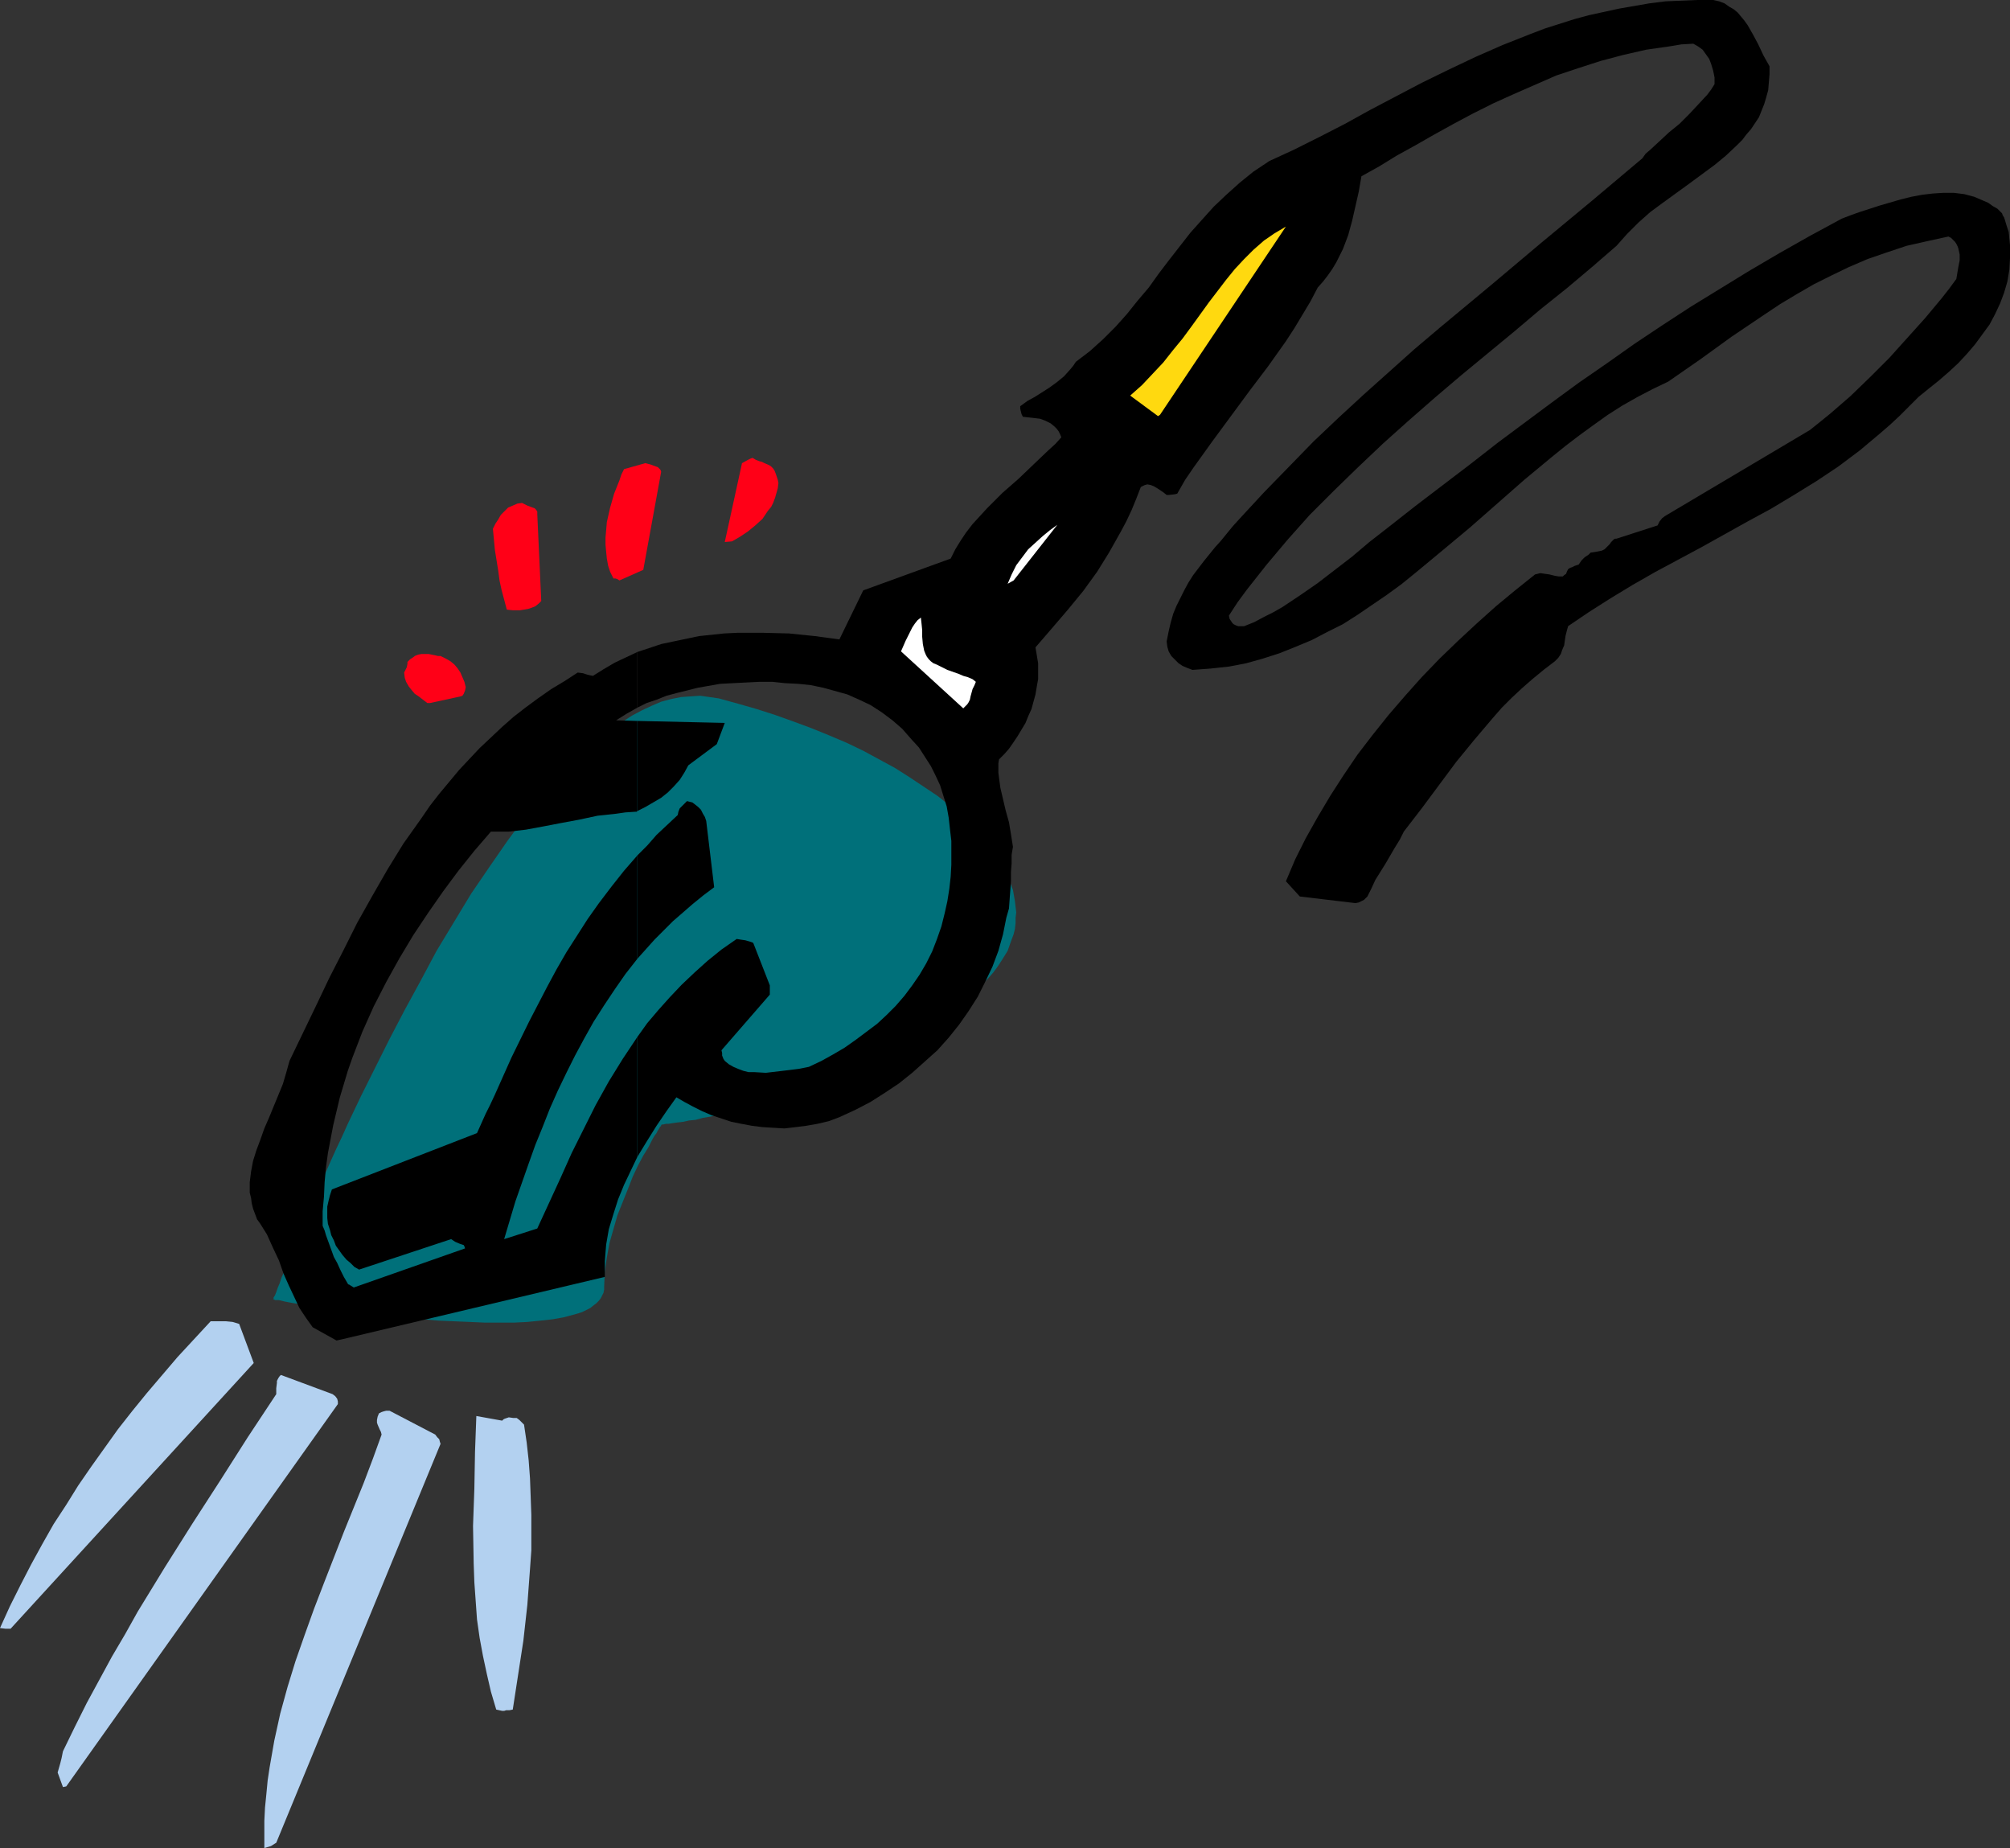
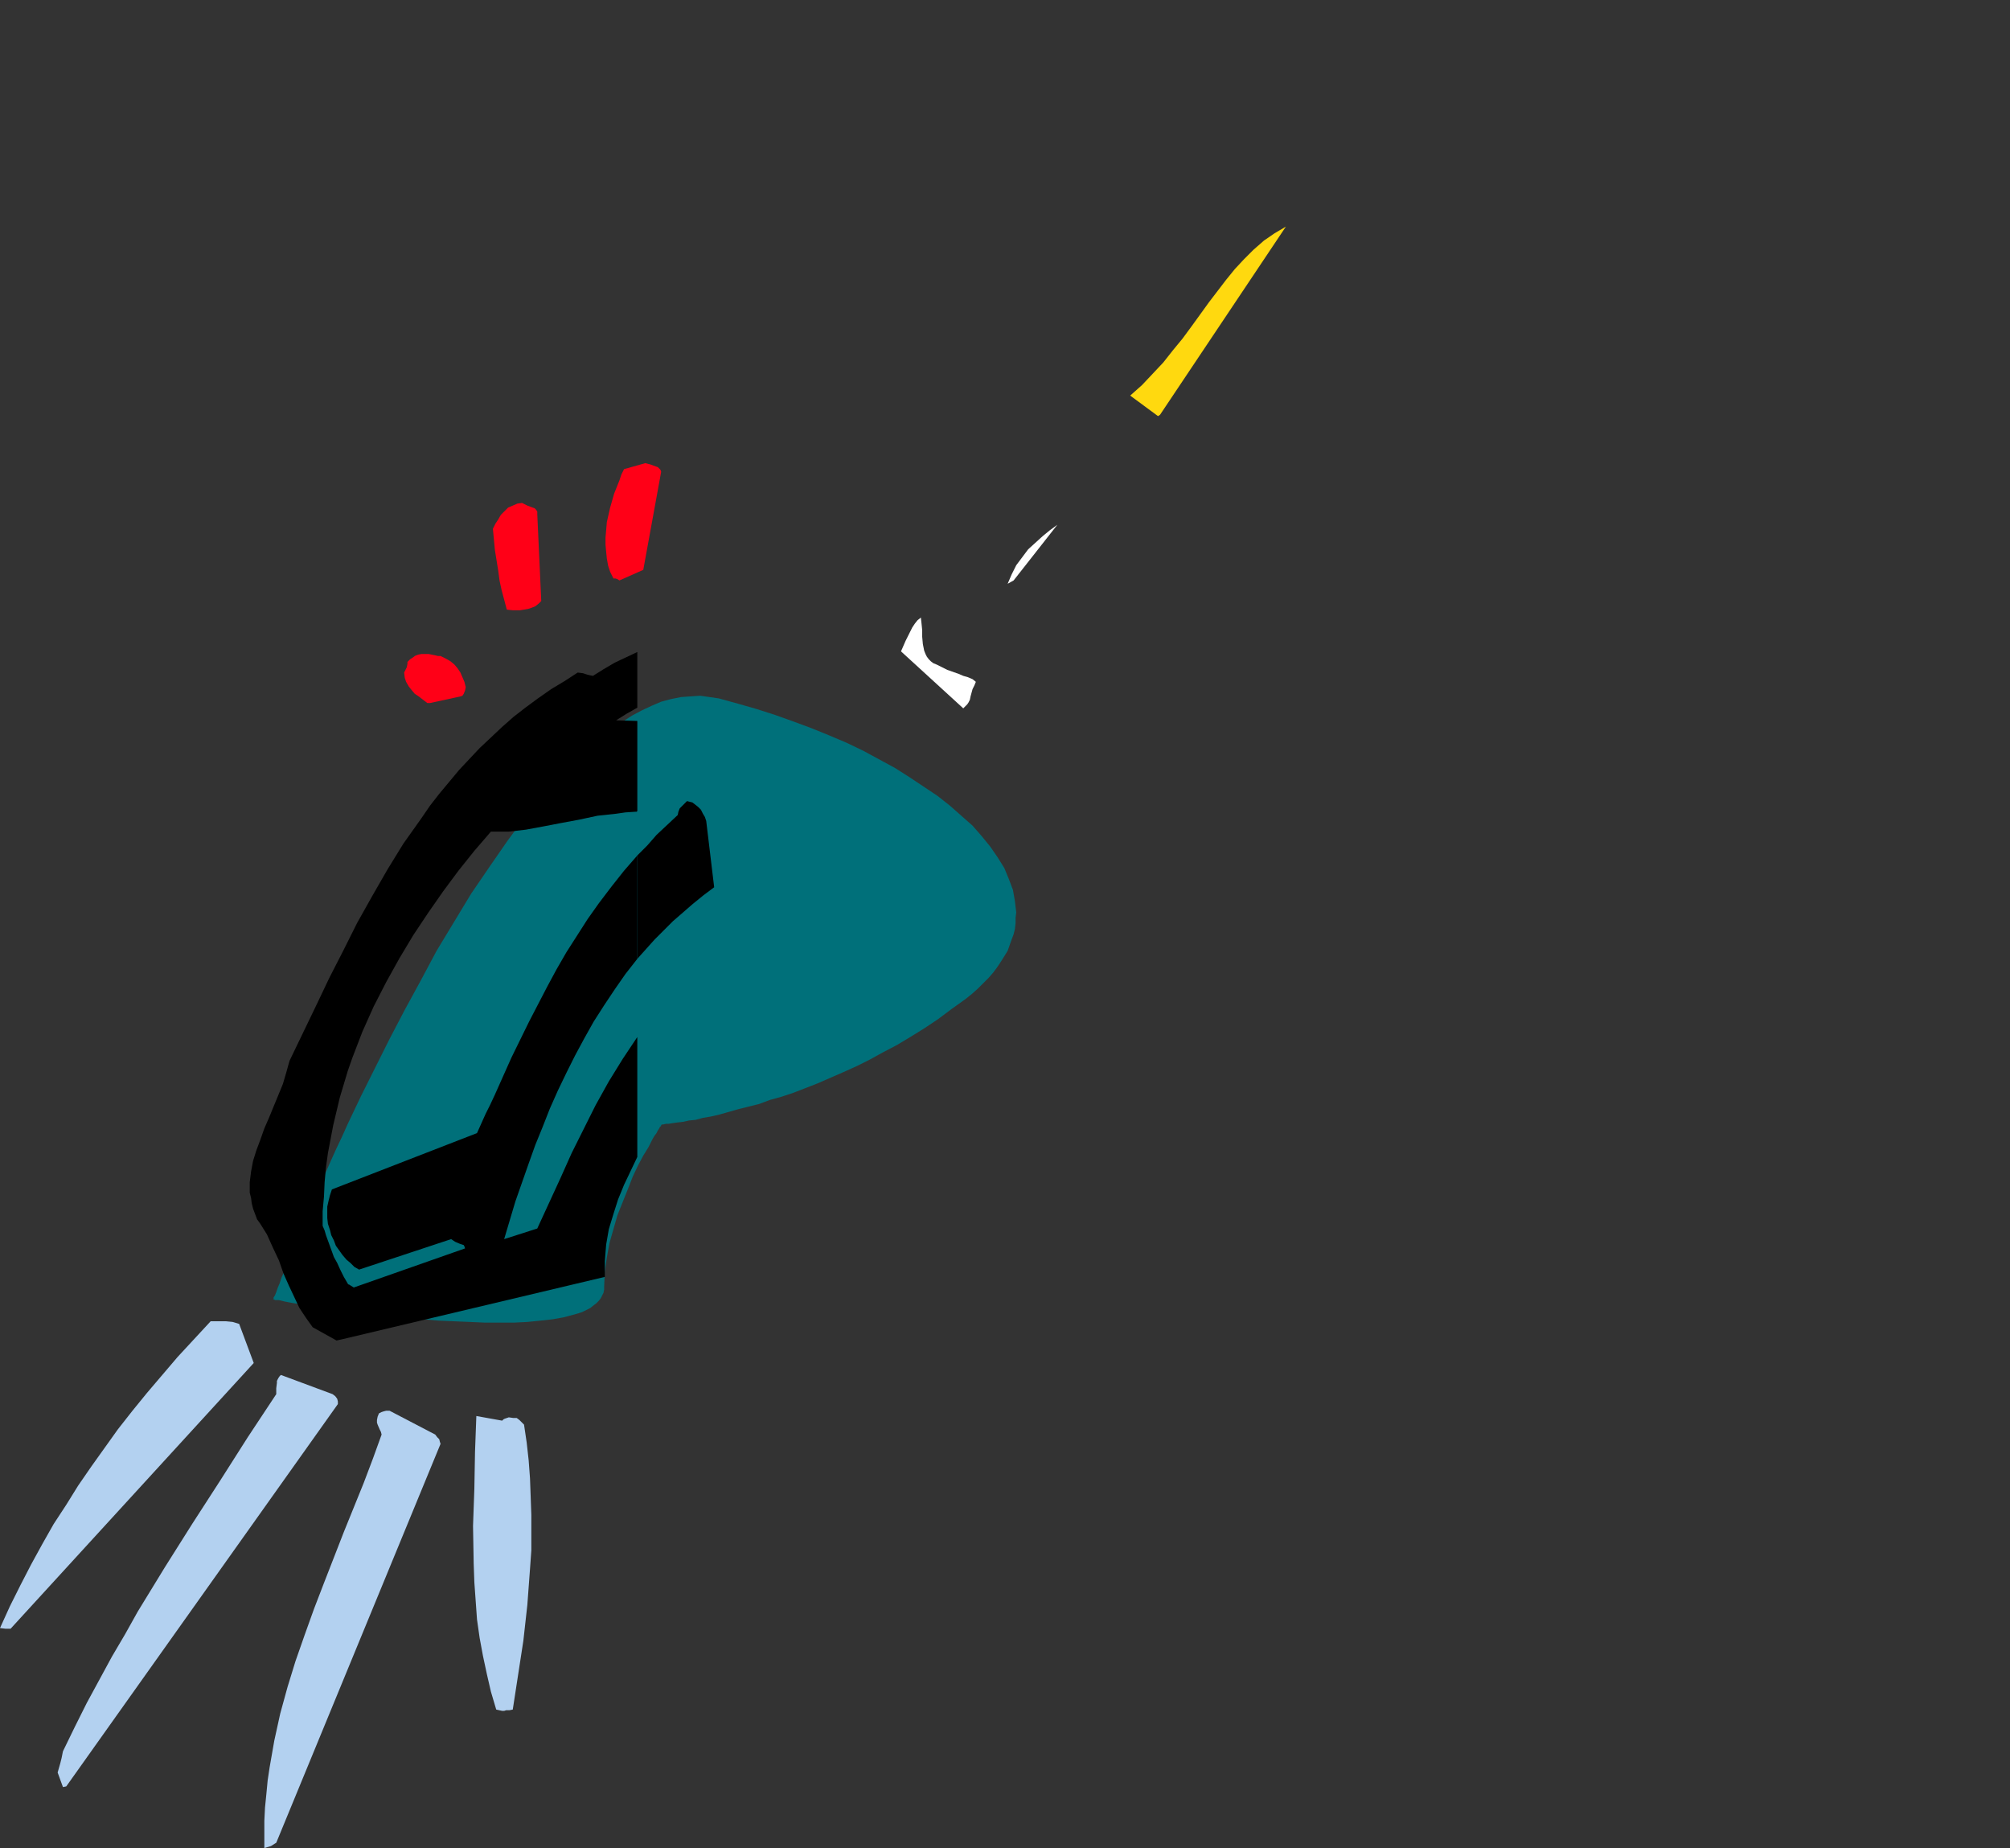
<svg xmlns="http://www.w3.org/2000/svg" xmlns:ns1="http://sodipodi.sourceforge.net/DTD/sodipodi-0.dtd" xmlns:ns2="http://www.inkscape.org/namespaces/inkscape" version="1.0" width="129.724mm" height="119.245mm" id="svg16" ns1:docname="Whistle 3.wmf">
  <rect width="100%" height="100%" fill="#333333" stroke="none" />
  <ns1:namedview id="namedview16" pagecolor="#ffffff" bordercolor="#000000" borderopacity="0.25" ns2:showpageshadow="2" ns2:pageopacity="0.0" ns2:pagecheckerboard="0" ns2:deskcolor="#d1d1d1" ns2:document-units="mm" />
  <defs id="defs1">
    <pattern id="WMFhbasepattern" patternUnits="userSpaceOnUse" width="6" height="6" x="0" y="0" />
  </defs>
  <path style="fill:#00707a;fill-opacity:1;fill-rule:evenodd;stroke:none" d="m 66.579,316.889 0.162,-0.162 v -0.323 l 0.323,-0.485 0.323,-0.808 0.323,-0.97 0.485,-1.131 0.485,-1.454 0.646,-1.454 0.646,-1.778 0.808,-1.778 0.808,-2.101 0.808,-2.101 0.97,-2.424 1.131,-2.424 1.131,-2.586 0.97,-2.586 1.293,-2.747 1.293,-3.07 1.293,-2.909 1.454,-3.232 1.454,-3.07 1.454,-3.232 3.232,-6.787 3.394,-6.787 3.555,-7.11 3.717,-7.11 3.878,-7.11 3.878,-7.272 4.202,-6.949 4.202,-6.949 4.525,-6.625 4.363,-6.302 2.262,-3.07 2.262,-3.07 2.262,-2.747 2.424,-2.747 2.262,-2.747 2.424,-2.586 2.262,-2.262 2.424,-2.262 2.424,-2.262 2.262,-1.939 2.424,-1.778 2.424,-1.616 2.262,-1.454 2.424,-1.293 2.424,-1.131 2.262,-0.97 2.424,-0.646 2.424,-0.485 2.262,-0.162 2.424,-0.162 2.262,0.323 2.262,0.323 4.686,1.293 4.525,1.293 4.525,1.454 4.525,1.616 4.363,1.616 4.363,1.778 4.202,1.778 4.04,1.939 3.878,2.101 3.878,2.101 3.555,2.262 3.394,2.262 3.394,2.262 3.07,2.424 2.747,2.424 2.747,2.424 2.262,2.586 2.101,2.586 1.778,2.586 1.616,2.586 1.131,2.747 0.97,2.586 0.485,2.747 0.323,2.747 -0.162,1.293 v 1.293 l -0.162,1.454 -0.323,1.293 -0.485,1.293 -0.97,2.747 -0.808,1.293 -0.808,1.293 -0.97,1.454 -0.97,1.293 -1.131,1.293 -1.293,1.293 -1.293,1.293 -1.454,1.293 -1.616,1.293 -3.394,2.424 -3.232,2.424 -3.394,2.262 -3.394,2.101 -3.232,1.939 -3.394,1.778 -3.232,1.778 -3.232,1.616 -3.232,1.454 -6.302,2.747 -2.909,1.131 -2.909,1.131 -2.909,0.97 -2.909,0.808 -2.586,0.97 -2.586,0.646 -2.586,0.646 -2.262,0.646 -2.262,0.646 -2.101,0.485 -1.939,0.323 -1.778,0.485 -1.616,0.162 -1.454,0.323 -1.454,0.162 -1.131,0.162 -0.97,0.162 h -0.646 l -0.646,0.162 h -0.323 v 0 l -0.162,0.162 v 0.162 l -0.323,0.323 -0.162,0.323 -0.323,0.485 -0.323,0.646 -0.485,0.646 -0.485,0.808 -0.485,0.97 -0.485,0.97 -1.293,2.101 -1.293,2.424 -1.293,2.747 -1.131,2.909 -1.293,3.232 -1.293,3.232 -0.97,3.393 -0.97,3.394 -0.646,3.555 -0.485,3.394 -0.162,3.555 v 0.808 l -0.162,0.808 -0.323,0.646 -0.323,0.646 -0.485,0.646 -0.646,0.646 -0.646,0.485 -0.808,0.646 -0.97,0.485 -0.97,0.485 -0.97,0.323 -1.131,0.323 -2.424,0.646 -2.747,0.485 -2.909,0.323 -3.232,0.323 -3.232,0.162 h -3.555 -3.555 l -3.717,-0.162 -7.595,-0.323 -7.595,-0.646 -3.555,-0.485 -3.717,-0.323 -3.394,-0.485 -3.394,-0.323 -3.07,-0.485 -3.07,-0.485 -2.586,-0.323 -2.424,-0.323 -2.262,-0.323 -1.778,-0.323 -0.808,-0.162 -0.646,-0.162 -0.646,-0.162 h -0.485 -0.485 l -0.162,-0.162 h -0.162 z" id="path1" />
  <path style="fill:#b3d1f0;fill-opacity:1;fill-rule:evenodd;stroke:none" d="m 66.094,450.205 1.293,-0.808 40.077,-97.281 -0.162,-0.485 -0.162,-0.646 -0.485,-0.485 -0.485,-0.646 -11.15,-5.817 h -0.808 l -0.646,0.162 -0.485,0.162 -0.646,0.323 -0.323,0.808 -0.162,0.808 v 0.646 l 0.162,0.485 0.485,1.131 0.323,0.646 0.162,0.646 -2.101,5.817 -2.262,5.979 -2.424,5.979 -2.424,5.979 -4.848,12.443 -2.424,6.302 -2.262,6.302 -2.262,6.464 -1.939,6.302 -1.778,6.464 -1.454,6.625 -1.131,6.464 -0.485,3.232 -0.323,3.394 -0.323,3.232 -0.162,3.232 v 3.393 3.232 z" id="path2" />
  <path style="fill:#b3d1f0;fill-opacity:1;fill-rule:evenodd;stroke:none" d="m 16.16,435.661 66.256,-93.241 v -0.646 l -0.162,-0.646 -0.485,-0.646 -0.646,-0.485 -12.605,-4.686 -0.323,0.323 -0.323,0.485 -0.323,0.646 v 0.485 l -0.162,1.293 v 1.454 l -6.949,10.504 -6.787,10.665 -6.787,10.504 -6.626,10.504 -6.626,10.827 -3.07,5.494 -3.232,5.494 -3.07,5.656 -3.07,5.656 -2.909,5.817 -2.909,5.979 -0.162,0.808 -0.162,0.808 -0.162,0.646 -0.162,0.646 -0.323,1.131 -0.323,1.131 1.293,3.555 z" id="path3" />
  <path style="fill:#b3d1f0;fill-opacity:1;fill-rule:evenodd;stroke:none" d="m 122.493,417.24 h 0.485 l 0.485,-0.162 h 0.808 l 0.808,-0.162 1.293,-8.403 1.293,-8.403 0.97,-8.726 0.323,-4.363 0.323,-4.363 0.323,-4.525 v -4.363 -4.363 l -0.162,-4.525 -0.162,-4.363 -0.323,-4.363 -0.485,-4.363 -0.646,-4.363 -0.323,-0.323 -0.323,-0.323 -0.485,-0.485 -0.646,-0.485 h -0.323 -0.485 l -1.131,-0.162 -0.485,0.162 -0.485,0.162 -0.323,0.162 -0.323,0.323 -6.302,-1.131 -0.323,8.726 -0.162,9.049 -0.323,9.049 0.162,9.211 0.162,4.525 0.323,4.525 0.323,4.525 0.646,4.525 0.808,4.363 0.97,4.525 0.97,4.201 1.293,4.363 z" id="path4" />
  <path style="fill:#b3d1f0;fill-opacity:1;fill-rule:evenodd;stroke:none" d="m 1.293,397.202 h 1.293 l 59.307,-64.8 -3.555,-9.534 -1.616,-0.485 -1.616,-0.162 H 53.166 51.389 l -4.04,4.363 -4.04,4.363 -3.717,4.363 -3.717,4.363 -3.555,4.363 -3.555,4.525 -3.232,4.525 -3.232,4.525 -3.232,4.686 -2.909,4.686 -3.07,4.686 -2.747,4.848 -2.747,5.009 -2.586,5.009 -2.586,5.171 L 0,397.04 Z" id="path5" />
-   <path style="fill:#000000;fill-opacity:1;fill-rule:evenodd;stroke:none" d="m 155.459,252.897 v 29.249 l 2.262,-3.717 2.424,-3.878 2.424,-3.555 2.424,-3.393 1.939,1.131 2.101,1.131 2.262,1.131 2.262,0.97 2.424,0.808 2.424,0.808 2.424,0.485 2.586,0.485 2.586,0.323 2.747,0.162 2.586,0.162 2.747,-0.323 2.586,-0.323 2.747,-0.485 2.747,-0.646 2.586,-0.97 3.878,-1.778 3.717,-1.939 3.555,-2.262 3.394,-2.262 3.232,-2.586 3.07,-2.747 3.07,-2.747 2.747,-3.07 2.586,-3.232 2.262,-3.232 2.262,-3.555 1.778,-3.555 1.778,-3.717 1.454,-3.878 1.131,-4.04 0.808,-4.04 0.646,-2.262 0.162,-2.262 0.323,-4.363 v -2.262 l 0.162,-2.101 v -2.101 l 0.323,-1.939 -0.485,-3.07 -0.485,-2.909 -0.808,-2.909 -0.646,-2.747 -0.646,-2.747 -0.323,-2.424 -0.162,-1.293 v -1.131 -1.131 l 0.162,-0.97 1.293,-1.293 1.131,-1.293 1.131,-1.616 0.97,-1.454 0.97,-1.616 0.97,-1.616 0.646,-1.616 0.808,-1.778 0.485,-1.778 0.485,-1.778 0.323,-1.939 0.323,-1.778 v -1.939 -1.939 l -0.323,-1.939 -0.323,-1.939 4.04,-4.686 3.878,-4.525 3.717,-4.525 3.394,-4.686 2.909,-4.686 2.909,-5.171 1.293,-2.424 1.293,-2.747 1.131,-2.747 1.131,-2.909 0.97,-0.485 0.646,-0.162 0.808,0.162 0.808,0.323 0.808,0.485 1.454,0.97 0.808,0.646 h 0.485 l 1.454,-0.162 0.646,-0.162 1.939,-3.393 2.101,-3.07 4.525,-6.302 4.525,-6.141 4.525,-6.141 4.525,-5.979 4.363,-6.141 2.101,-3.232 1.939,-3.232 1.939,-3.232 1.778,-3.394 1.293,-1.454 1.131,-1.454 1.131,-1.616 0.97,-1.616 0.808,-1.616 0.808,-1.616 1.293,-3.394 0.97,-3.555 0.808,-3.555 0.808,-3.555 0.646,-3.717 4.363,-2.424 4.202,-2.586 4.686,-2.586 4.525,-2.586 4.686,-2.586 4.848,-2.586 4.848,-2.424 5.01,-2.262 5.171,-2.262 5.171,-2.262 5.333,-1.778 5.494,-1.778 5.494,-1.454 5.656,-1.293 5.656,-0.808 2.909,-0.485 2.909,-0.162 1.131,0.646 1.131,0.808 0.808,1.131 0.808,1.131 0.485,1.293 0.485,1.616 0.323,1.616 v 1.616 l -0.808,1.293 -0.97,1.293 -2.101,2.262 -2.262,2.424 -2.424,2.424 -2.586,2.101 -2.424,2.262 -2.101,1.939 -1.131,0.97 -0.808,1.131 -12.282,10.342 -12.282,10.181 -12.282,10.342 -12.443,10.342 -6.302,5.333 -6.141,5.494 -6.141,5.494 -6.141,5.656 -6.141,5.817 -5.979,6.141 -6.141,6.302 -5.979,6.464 -1.616,1.778 -1.454,1.778 -1.454,1.778 -1.454,1.616 -2.747,3.394 -2.586,3.393 -1.131,1.778 -0.97,1.778 -0.97,1.939 -0.97,1.939 -0.808,1.939 -0.646,2.262 -0.485,2.101 -0.485,2.424 0.162,1.293 0.323,1.131 0.646,1.131 0.808,0.808 0.97,0.97 0.97,0.646 1.131,0.485 1.293,0.485 4.363,-0.323 4.525,-0.485 4.202,-0.808 4.04,-1.131 4.04,-1.293 4.04,-1.616 3.878,-1.616 3.717,-1.939 3.878,-1.939 3.555,-2.262 3.555,-2.424 3.555,-2.424 3.555,-2.586 3.394,-2.747 6.626,-5.494 6.787,-5.656 6.626,-5.817 6.626,-5.817 6.626,-5.494 3.394,-2.747 3.394,-2.586 3.555,-2.586 3.394,-2.424 3.555,-2.262 3.717,-2.101 3.717,-1.939 3.717,-1.778 7.918,-5.494 7.595,-5.494 7.918,-5.333 3.878,-2.586 4.04,-2.424 4.202,-2.424 4.202,-2.101 4.363,-2.101 4.525,-1.939 4.686,-1.616 4.848,-1.616 5.01,-1.131 5.171,-1.131 0.646,0.323 0.485,0.485 0.485,0.485 0.323,0.485 0.323,0.646 0.162,0.485 0.323,1.454 v 1.454 l -0.323,1.616 -0.485,2.909 -1.778,2.424 -1.778,2.262 -4.04,4.848 -4.363,4.848 -4.363,4.848 -4.686,4.686 -4.848,4.686 -4.848,4.201 -2.586,2.101 -2.424,1.939 -34.582,20.523 -0.808,0.485 -0.646,0.485 -0.646,0.808 -0.485,0.97 -10.019,3.232 h -0.323 l -0.323,0.162 -0.646,0.646 -0.323,0.485 -0.485,0.485 -0.808,0.808 -0.646,0.323 -0.808,0.162 -0.808,0.162 -1.131,0.162 -0.485,0.485 -0.97,0.646 -0.808,0.808 -0.646,0.97 -0.97,0.323 -0.646,0.323 -0.485,0.162 -0.485,0.323 -0.323,0.646 -0.162,0.485 -0.485,0.323 -0.323,0.323 h -0.97 l -0.97,-0.162 -1.293,-0.323 -1.131,-0.162 -1.131,-0.162 -0.646,0.162 -0.646,0.162 -4.848,3.878 -4.686,3.878 -4.686,4.201 -4.525,4.201 -4.525,4.363 -4.363,4.525 -4.04,4.525 -4.04,4.686 -3.878,4.848 -3.717,4.848 -3.394,5.009 -3.232,5.009 -3.07,5.171 -2.909,5.171 -2.586,5.171 -2.262,5.333 3.394,3.717 13.574,1.616 0.808,-0.162 0.646,-0.323 0.646,-0.323 0.808,-0.808 0.97,-1.939 0.97,-2.101 2.424,-3.878 2.262,-3.878 1.293,-2.101 0.97,-1.939 4.363,-5.656 4.202,-5.656 4.202,-5.656 4.363,-5.333 4.525,-5.333 2.262,-2.586 2.424,-2.424 2.424,-2.262 2.586,-2.262 2.747,-2.262 2.747,-2.101 0.808,-0.808 0.646,-0.97 0.323,-0.97 0.485,-1.131 0.162,-1.131 0.162,-1.131 0.323,-1.293 0.323,-1.131 5.01,-3.394 5.333,-3.393 5.333,-3.232 5.656,-3.232 11.15,-5.979 11.312,-6.302 5.656,-3.07 5.656,-3.394 5.494,-3.393 5.333,-3.555 5.171,-3.878 5.01,-4.201 2.424,-2.101 2.424,-2.262 2.262,-2.262 2.262,-2.262 2.586,-2.101 2.424,-1.939 2.424,-2.101 2.262,-2.101 2.101,-2.262 1.939,-2.262 1.778,-2.424 1.778,-2.424 1.293,-2.424 1.293,-2.747 0.97,-2.586 0.808,-2.747 0.485,-2.909 0.162,-2.909 V 59.79 l -0.323,-3.232 -0.485,-1.454 -0.485,-1.616 -0.162,-0.485 -0.323,-0.485 -0.162,-0.485 -0.162,-0.162 -0.97,-0.97 -1.131,-0.646 -1.131,-0.808 -1.131,-0.485 -1.131,-0.485 -1.131,-0.485 -2.424,-0.646 -2.586,-0.323 h -2.424 l -2.586,0.162 -2.747,0.323 -2.586,0.485 -2.586,0.646 -5.01,1.454 -5.01,1.616 -2.262,0.808 -2.101,0.808 -7.757,4.201 -7.434,4.201 -7.434,4.363 -7.11,4.363 -7.11,4.363 -6.949,4.525 -6.787,4.525 -6.626,4.686 -6.787,4.686 -6.626,4.848 -13.251,9.857 -6.626,5.171 -6.787,5.171 -6.787,5.171 -6.787,5.333 -4.363,3.394 -4.202,3.555 -4.202,3.232 -4.202,3.232 -4.202,2.909 -4.363,2.909 -2.262,1.293 -2.262,1.131 -2.424,1.293 -2.424,0.97 h -1.454 l -0.485,-0.162 -0.646,-0.323 -0.323,-0.323 -0.323,-0.485 -0.323,-0.485 -0.162,-0.808 2.101,-3.232 2.262,-3.07 2.424,-3.07 2.424,-3.07 5.171,-6.141 5.333,-5.979 5.818,-5.817 5.979,-5.817 6.141,-5.817 6.141,-5.494 6.464,-5.656 6.464,-5.494 12.928,-10.665 6.302,-5.333 6.464,-5.171 6.141,-5.171 5.979,-5.171 1.293,-1.454 1.293,-1.454 2.747,-2.747 2.909,-2.586 3.07,-2.262 6.464,-4.686 3.07,-2.262 3.07,-2.262 2.747,-2.262 2.747,-2.586 1.293,-1.293 0.97,-1.293 1.131,-1.293 0.97,-1.454 0.97,-1.454 0.646,-1.616 0.646,-1.616 0.485,-1.616 0.485,-1.778 0.162,-1.939 0.162,-1.939 v -1.939 l -1.454,-2.586 -1.293,-2.747 -1.293,-2.424 -1.293,-2.262 -0.808,-1.131 -0.808,-0.97 -0.808,-0.97 -0.97,-0.808 -1.131,-0.646 -1.131,-0.808 L 419.352,0.323 417.897,0 h -3.878 l -3.878,0.162 -3.878,0.162 -3.878,0.485 -3.717,0.646 -3.717,0.646 -3.717,0.808 -3.717,0.808 -3.555,0.97 -3.555,1.131 -3.555,1.131 -3.394,1.293 -6.949,2.747 -6.626,2.909 -6.464,3.07 -6.626,3.232 -12.605,6.625 -6.141,3.394 -6.302,3.232 -6.141,3.07 -5.979,2.747 -1.939,1.293 -1.939,1.293 -3.394,2.747 -3.232,2.909 -3.07,2.909 -2.909,3.232 -2.747,3.07 -5.171,6.625 -2.586,3.394 -2.424,3.394 -2.747,3.232 -2.586,3.232 -2.747,3.07 -3.07,3.07 -3.232,2.909 -3.394,2.586 -0.646,0.97 -0.808,0.97 -1.454,1.616 -1.778,1.454 -1.778,1.293 -3.555,2.262 -1.778,0.97 -1.778,1.293 v 0.646 l 0.162,0.646 0.162,0.646 0.323,0.646 2.909,0.323 1.293,0.162 1.293,0.485 1.293,0.646 0.97,0.808 0.485,0.485 0.485,0.646 0.323,0.646 0.323,0.808 -1.454,1.616 -1.778,1.616 -3.555,3.393 -3.717,3.555 -3.878,3.394 -3.717,3.717 -1.778,1.939 -1.778,1.939 -1.616,2.101 -1.293,1.939 -1.293,2.101 -1.131,2.262 -21.331,7.757 -5.818,11.958 -5.979,-0.808 -6.302,-0.646 -6.302,-0.162 h -3.232 -3.07 l -3.232,0.162 -3.07,0.323 -3.07,0.323 -3.07,0.646 -3.07,0.646 -3.07,0.646 -2.909,0.97 -2.909,0.97 V 172.584 l 2.262,-1.131 2.424,-0.808 2.424,-0.97 2.424,-0.646 2.586,-0.646 2.586,-0.646 2.747,-0.485 2.747,-0.485 6.302,-0.323 3.232,-0.162 h 3.232 l 3.07,0.323 3.232,0.162 3.07,0.323 3.07,0.646 2.909,0.808 2.909,0.808 2.909,1.293 2.747,1.293 2.747,1.778 2.586,1.939 2.424,2.101 2.262,2.586 1.778,1.939 1.454,2.262 1.454,2.262 1.131,2.262 1.131,2.424 0.808,2.586 0.808,2.586 0.485,2.747 0.323,2.909 0.323,2.747 v 2.909 2.909 l -0.162,2.909 -0.323,2.909 -0.485,3.07 -0.646,2.909 -0.808,3.232 -1.131,3.232 -1.131,2.909 -1.454,2.909 -1.616,2.747 -1.778,2.586 -1.939,2.586 -2.101,2.424 -2.262,2.262 -2.262,2.101 -2.586,1.939 -2.586,1.939 -2.747,1.939 -2.747,1.616 -2.909,1.616 -3.07,1.454 -2.424,0.485 -2.586,0.323 -2.747,0.323 -2.747,0.323 -2.747,-0.162 h -1.454 l -1.293,-0.323 -1.293,-0.485 -1.131,-0.485 -1.131,-0.646 -0.97,-0.808 -0.323,-0.485 -0.323,-0.808 v -0.646 l -0.162,-0.646 11.797,-13.574 v -2.262 l -4.04,-10.342 -0.323,-0.162 -0.485,-0.162 -1.131,-0.323 -1.131,-0.162 -0.97,-0.162 -3.717,2.586 -3.394,2.747 -3.232,2.909 -3.07,2.909 -2.909,3.07 -2.747,3.07 -2.747,3.232 z" id="path6" />
  <path style="fill:#000000;fill-opacity:1;fill-rule:evenodd;stroke:none" d="m 155.459,208.62 v 25.209 l 4.202,-4.686 2.262,-2.262 2.262,-2.262 2.424,-2.101 2.424,-2.101 2.586,-2.101 2.586,-1.939 -1.939,-16.16 -0.323,-0.97 -0.485,-0.808 -0.485,-0.97 -0.646,-0.646 -0.808,-0.646 -0.646,-0.485 -0.646,-0.162 -0.646,-0.162 -0.97,0.97 -0.808,0.808 -0.323,0.808 -0.162,0.808 -2.586,2.424 -2.586,2.424 -2.262,2.586 z" id="path7" />
-   <path style="fill:#000000;fill-opacity:1;fill-rule:evenodd;stroke:none" d="m 155.459,175.816 v 21.977 l 1.939,-0.97 1.939,-1.131 1.939,-1.131 1.616,-1.293 1.454,-1.454 1.454,-1.616 1.131,-1.778 0.97,-1.778 6.949,-5.171 1.939,-5.171 z" id="path8" />
  <path style="fill:#000000;fill-opacity:1;fill-rule:evenodd;stroke:none" d="m 155.459,172.584 v -13.574 l -2.747,1.293 -2.747,1.293 -2.747,1.616 -2.586,1.616 -0.808,-0.162 -0.646,-0.162 -0.97,-0.323 -1.293,-0.162 -3.232,2.101 -3.232,1.939 -3.232,2.262 -3.07,2.262 -2.909,2.262 -2.747,2.424 -2.747,2.586 -2.747,2.586 -2.586,2.747 -2.424,2.586 -2.424,2.909 -2.424,2.909 -2.262,2.909 -2.101,3.07 -4.363,6.141 -3.878,6.302 -3.717,6.464 -3.717,6.625 -3.394,6.787 -3.394,6.625 -3.232,6.787 -6.464,13.412 -0.808,2.909 -0.808,2.747 -2.262,5.494 -1.131,2.747 -1.131,2.586 -0.97,2.747 -0.97,2.586 -0.808,2.586 -0.485,2.586 -0.323,2.586 v 2.586 l 0.323,1.293 0.162,1.293 0.323,1.293 0.485,1.293 0.485,1.293 0.808,1.131 0.808,1.293 0.808,1.293 1.454,3.232 1.454,3.07 1.131,3.232 1.293,2.909 1.293,2.747 1.293,2.747 1.616,2.424 1.616,2.262 5.818,3.232 1.454,-0.323 63.994,-15.19 v -1.939 -1.939 l 0.162,-2.101 0.162,-1.939 0.646,-3.717 1.131,-3.717 1.131,-3.555 1.454,-3.555 1.616,-3.394 1.616,-3.394 v -29.249 l -3.555,5.333 -3.394,5.494 -3.232,5.817 -2.909,5.817 -2.909,5.817 -2.747,6.141 -5.656,12.281 -8.08,2.586 2.747,-9.211 3.232,-9.211 1.616,-4.525 1.778,-4.363 1.778,-4.525 1.939,-4.363 2.101,-4.363 2.101,-4.201 2.262,-4.201 2.262,-4.04 2.586,-4.04 2.586,-3.878 2.586,-3.717 2.909,-3.717 v -25.209 l -3.232,3.717 -3.07,3.878 -3.07,4.04 -2.747,3.878 -2.586,4.04 -2.586,4.04 -2.424,4.201 -2.262,4.201 -4.363,8.403 -4.363,8.888 -4.04,9.049 -1.131,2.424 -1.131,2.262 -2.101,4.686 -35.39,13.736 -0.485,1.454 -0.323,1.293 -0.323,1.454 v 1.293 1.454 l 0.162,1.454 0.485,1.454 0.323,1.293 0.646,1.293 0.485,1.293 0.808,1.131 0.808,1.131 0.97,1.131 0.97,0.808 0.97,0.97 1.131,0.646 22.462,-7.433 0.485,0.323 0.485,0.323 1.131,0.485 0.485,0.162 0.485,0.162 0.162,0.323 0.162,0.485 -27.149,9.534 -1.293,-0.808 v 0.162 l -1.131,-1.939 -0.808,-1.616 -0.808,-1.778 -0.808,-1.454 -0.646,-1.778 -0.646,-1.778 -0.646,-1.778 -0.323,-1.131 -0.485,-1.131 v -3.555 l 0.323,-3.555 0.162,-3.555 0.323,-3.555 0.485,-3.555 0.646,-3.394 0.646,-3.393 0.808,-3.394 0.808,-3.393 0.97,-3.232 0.97,-3.232 1.131,-3.232 2.424,-6.302 2.747,-6.141 3.07,-5.979 3.232,-5.817 3.394,-5.656 3.555,-5.333 3.717,-5.333 3.717,-5.009 3.878,-4.848 4.04,-4.686 h 2.101 2.262 l 4.202,-0.485 4.363,-0.808 4.202,-0.808 4.363,-0.808 4.525,-0.97 4.525,-0.485 2.262,-0.323 2.424,-0.162 h 0.323 l 0.162,-0.162 v -21.977 l -5.171,-0.162 2.586,-1.616 z" id="path9" />
  <path style="fill:#ffffff;fill-opacity:1;fill-rule:evenodd;stroke:none" d="m 235.613,172.099 0.323,-0.323 0.323,-0.485 0.323,-0.646 0.162,-0.808 0.485,-1.778 0.485,-0.97 0.323,-0.808 -0.808,-0.646 -1.131,-0.485 -1.131,-0.323 -1.131,-0.485 -2.747,-0.97 -1.293,-0.646 -1.293,-0.646 -0.808,-0.323 -0.646,-0.485 -0.485,-0.485 -0.485,-0.646 -0.323,-0.646 -0.323,-0.808 -0.323,-1.616 -0.162,-1.778 v -1.616 l -0.162,-1.616 -0.162,-1.454 -0.808,0.646 -0.646,0.808 -0.646,0.97 -0.485,0.97 -1.131,2.262 -1.131,2.586 15.19,13.897 z" id="path10" />
  <path style="fill:#ff0017;fill-opacity:1;fill-rule:evenodd;stroke:none" d="m 104.878,171.453 7.434,-1.616 0.485,-0.162 0.323,-0.485 0.323,-0.808 0.162,-0.808 -0.323,-1.293 -0.485,-1.131 -0.485,-1.131 -0.646,-0.97 -0.808,-0.97 -0.97,-0.808 -1.131,-0.646 -1.293,-0.646 h -0.646 l -0.646,-0.162 -1.616,-0.323 h -0.808 -0.97 l -0.808,0.162 -0.808,0.323 -0.162,0.162 -0.485,0.323 -0.485,0.323 -0.646,0.646 v 0.485 l -0.162,0.808 -0.323,0.646 -0.323,0.646 0.162,1.293 0.323,0.97 0.646,1.131 0.646,0.808 0.808,0.97 0.97,0.646 2.101,1.616 z" id="path11" />
  <path style="fill:#ff0017;fill-opacity:1;fill-rule:evenodd;stroke:none" d="m 125.078,148.829 h 1.778 l 1.939,-0.323 0.97,-0.323 0.808,-0.323 0.808,-0.646 0.646,-0.646 -0.97,-21.169 v -0.646 l -0.323,-0.485 -0.323,-0.323 -0.485,-0.162 -1.293,-0.485 -1.293,-0.646 -1.131,0.162 -1.131,0.485 -1.131,0.485 -0.808,0.808 -0.97,0.97 -0.646,1.131 -0.646,0.97 -0.646,1.293 0.485,5.171 0.808,5.009 0.323,2.424 0.485,2.262 0.646,2.424 0.646,2.424 z" id="path12" />
  <path style="fill:#ffffff;fill-opacity:1;fill-rule:evenodd;stroke:none" d="m 247.248,141.558 10.666,-13.574 -1.778,1.293 -1.778,1.454 -1.778,1.616 -1.778,1.616 -1.454,1.939 -1.454,1.939 -1.131,2.262 -0.97,2.262 z" id="path13" />
  <path style="fill:#ff0017;fill-opacity:1;fill-rule:evenodd;stroke:none" d="m 151.096,141.558 5.818,-2.586 4.363,-23.916 -0.162,-0.485 -0.323,-0.323 -0.323,-0.323 -0.485,-0.162 -1.293,-0.485 -1.293,-0.323 -5.171,1.454 -0.646,1.293 -0.485,1.454 -1.293,3.232 -0.97,3.394 -0.808,3.555 -0.162,1.939 -0.162,1.778 v 1.778 l 0.162,1.778 0.162,1.616 0.323,1.778 0.485,1.454 0.808,1.616 h 0.162 0.323 l 0.485,0.162 z" id="path14" />
-   <path style="fill:#ff0017;fill-opacity:1;fill-rule:evenodd;stroke:none" d="m 178.568,132.024 1.939,-1.131 1.939,-1.293 1.778,-1.454 1.778,-1.616 1.293,-1.939 0.808,-0.97 0.485,-0.97 0.485,-1.293 0.323,-1.131 0.323,-1.131 0.162,-1.293 -0.162,-0.808 -0.162,-0.485 -0.323,-0.97 -0.323,-0.808 -0.323,-0.485 -0.485,-0.485 -0.485,-0.323 -1.131,-0.485 -0.646,-0.323 -0.646,-0.162 -0.808,-0.323 -0.808,-0.485 -0.485,0.162 -0.646,0.323 -1.454,0.808 -4.202,19.23 z" id="path15" />
  <path style="fill:#ffd90f;fill-opacity:1;fill-rule:evenodd;stroke:none" d="m 282.961,101.159 30.704,-45.893 -2.747,1.616 -2.586,1.778 -2.586,2.262 -2.262,2.262 -2.262,2.424 -2.101,2.586 -2.101,2.747 -2.101,2.747 -4.202,5.817 -2.262,3.07 -2.262,2.747 -2.424,3.07 -2.586,2.747 -2.586,2.747 -2.909,2.586 6.787,5.009 z" id="path16" />
</svg>